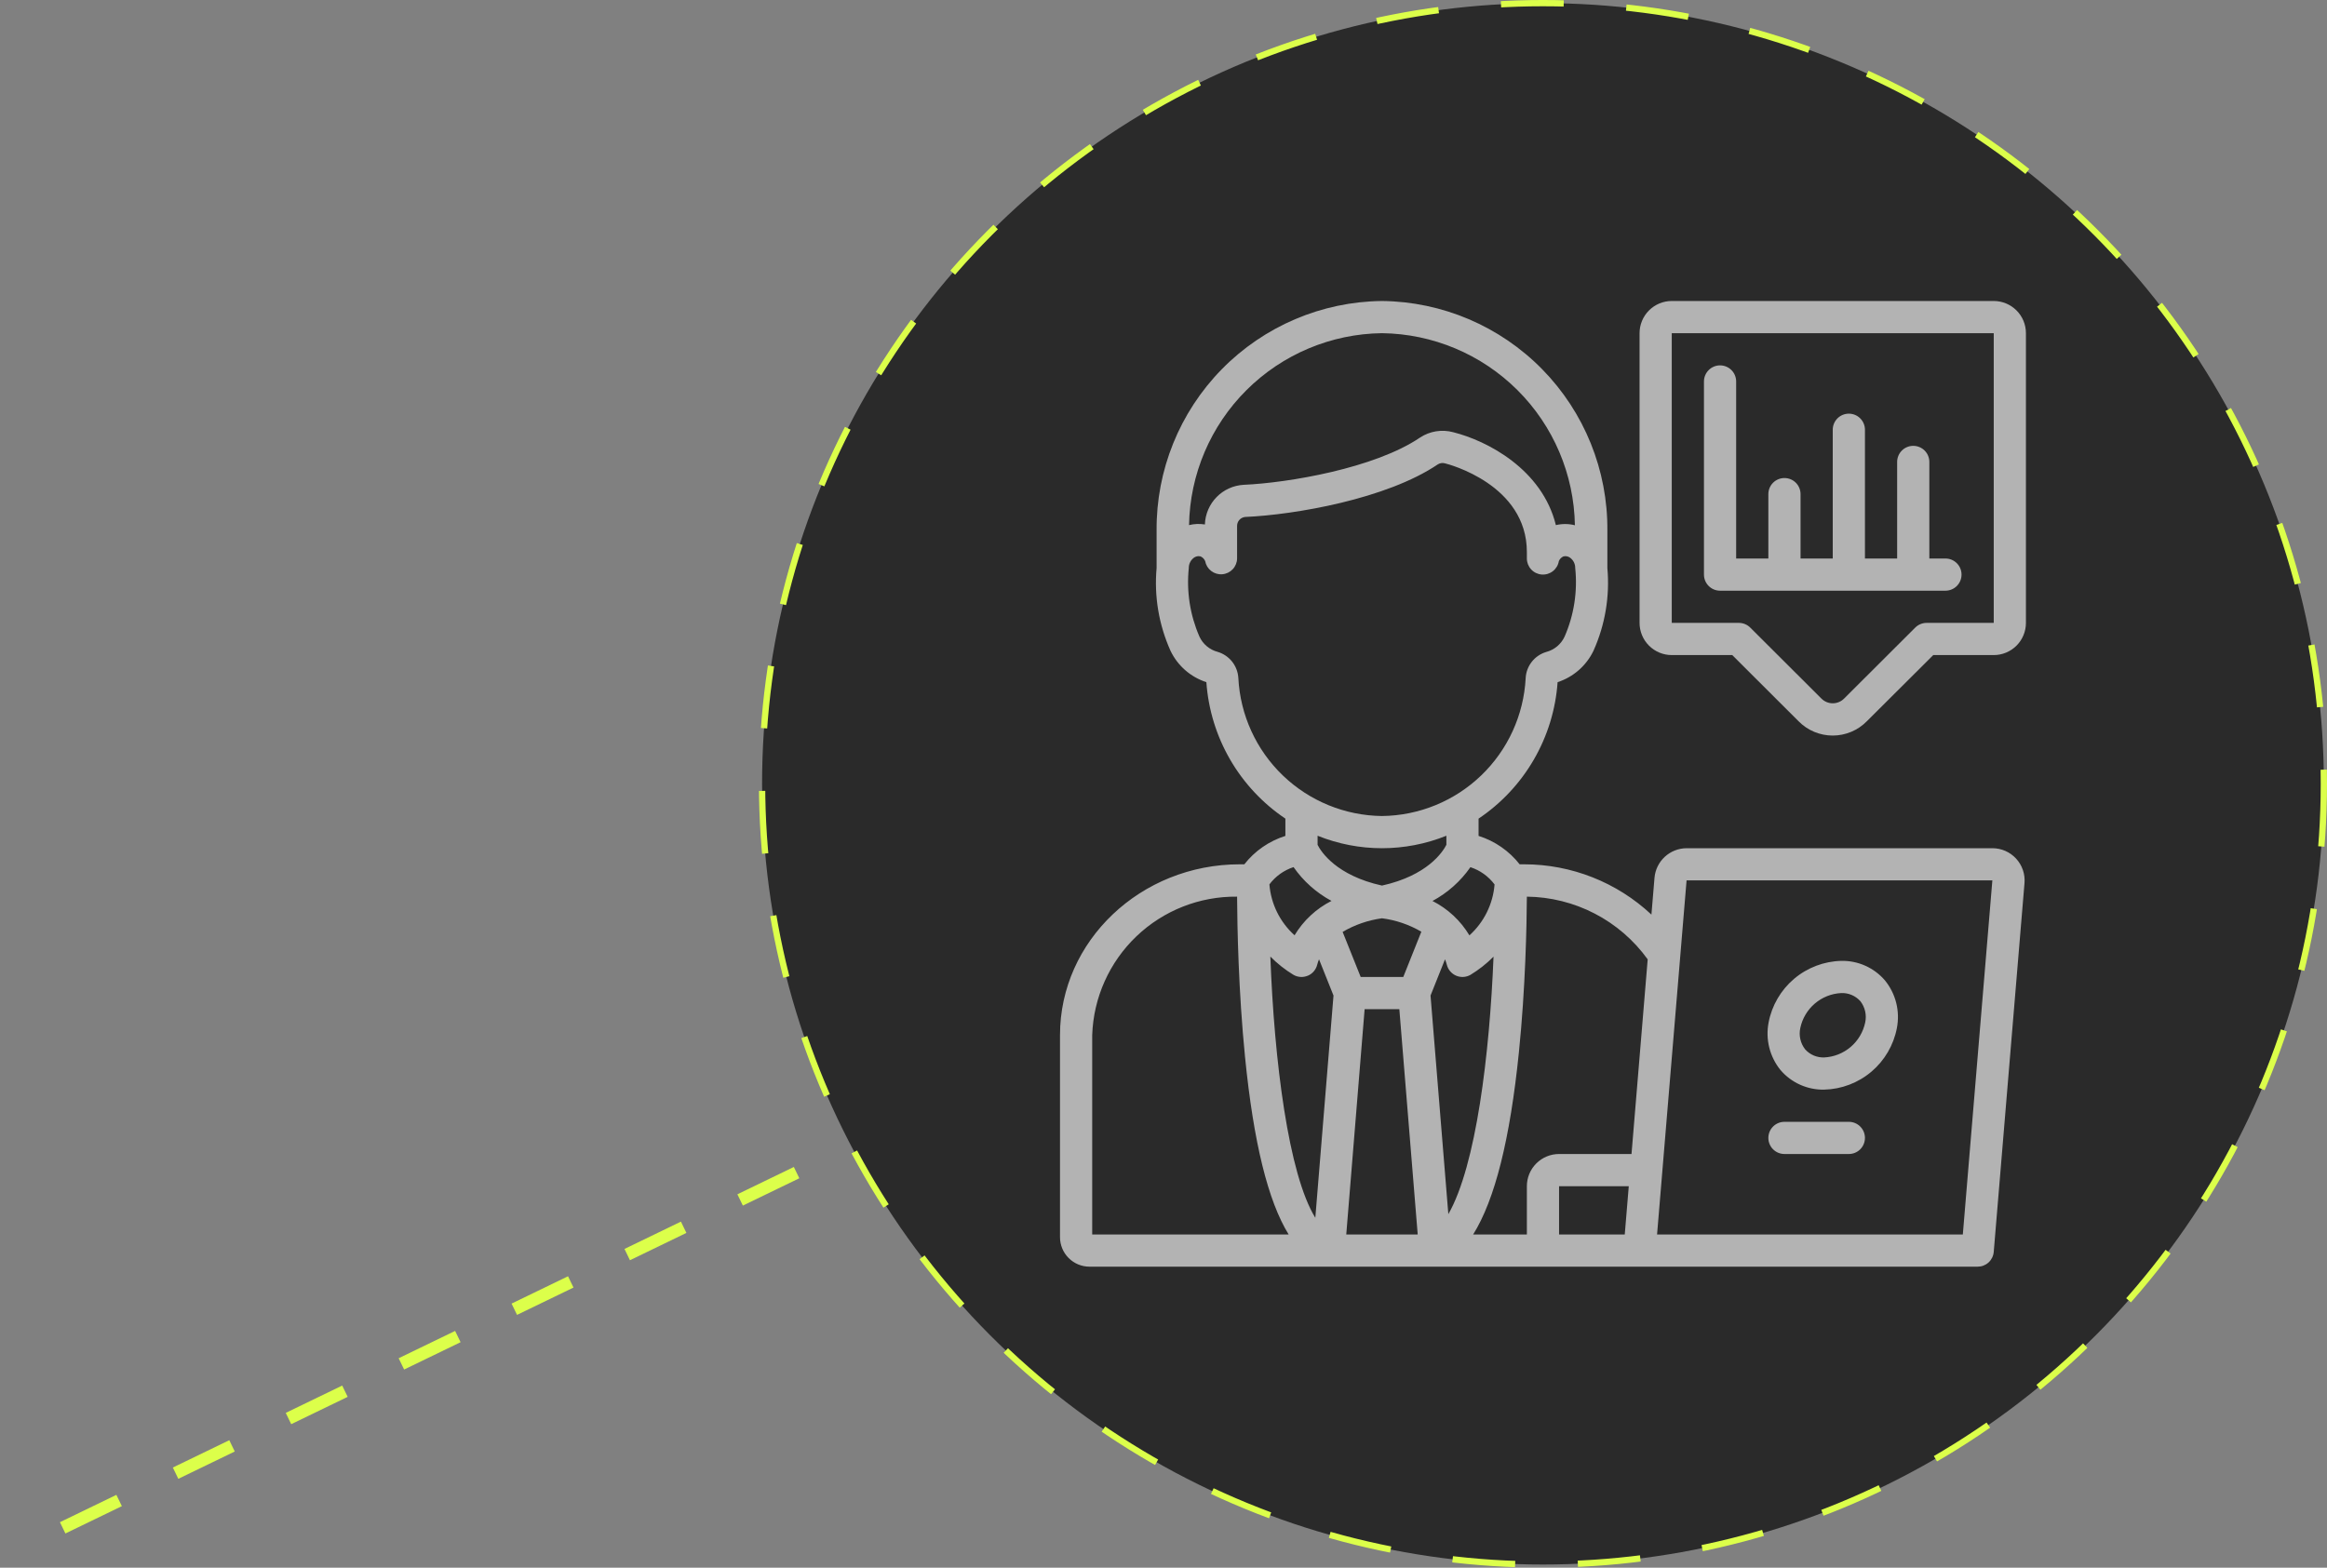
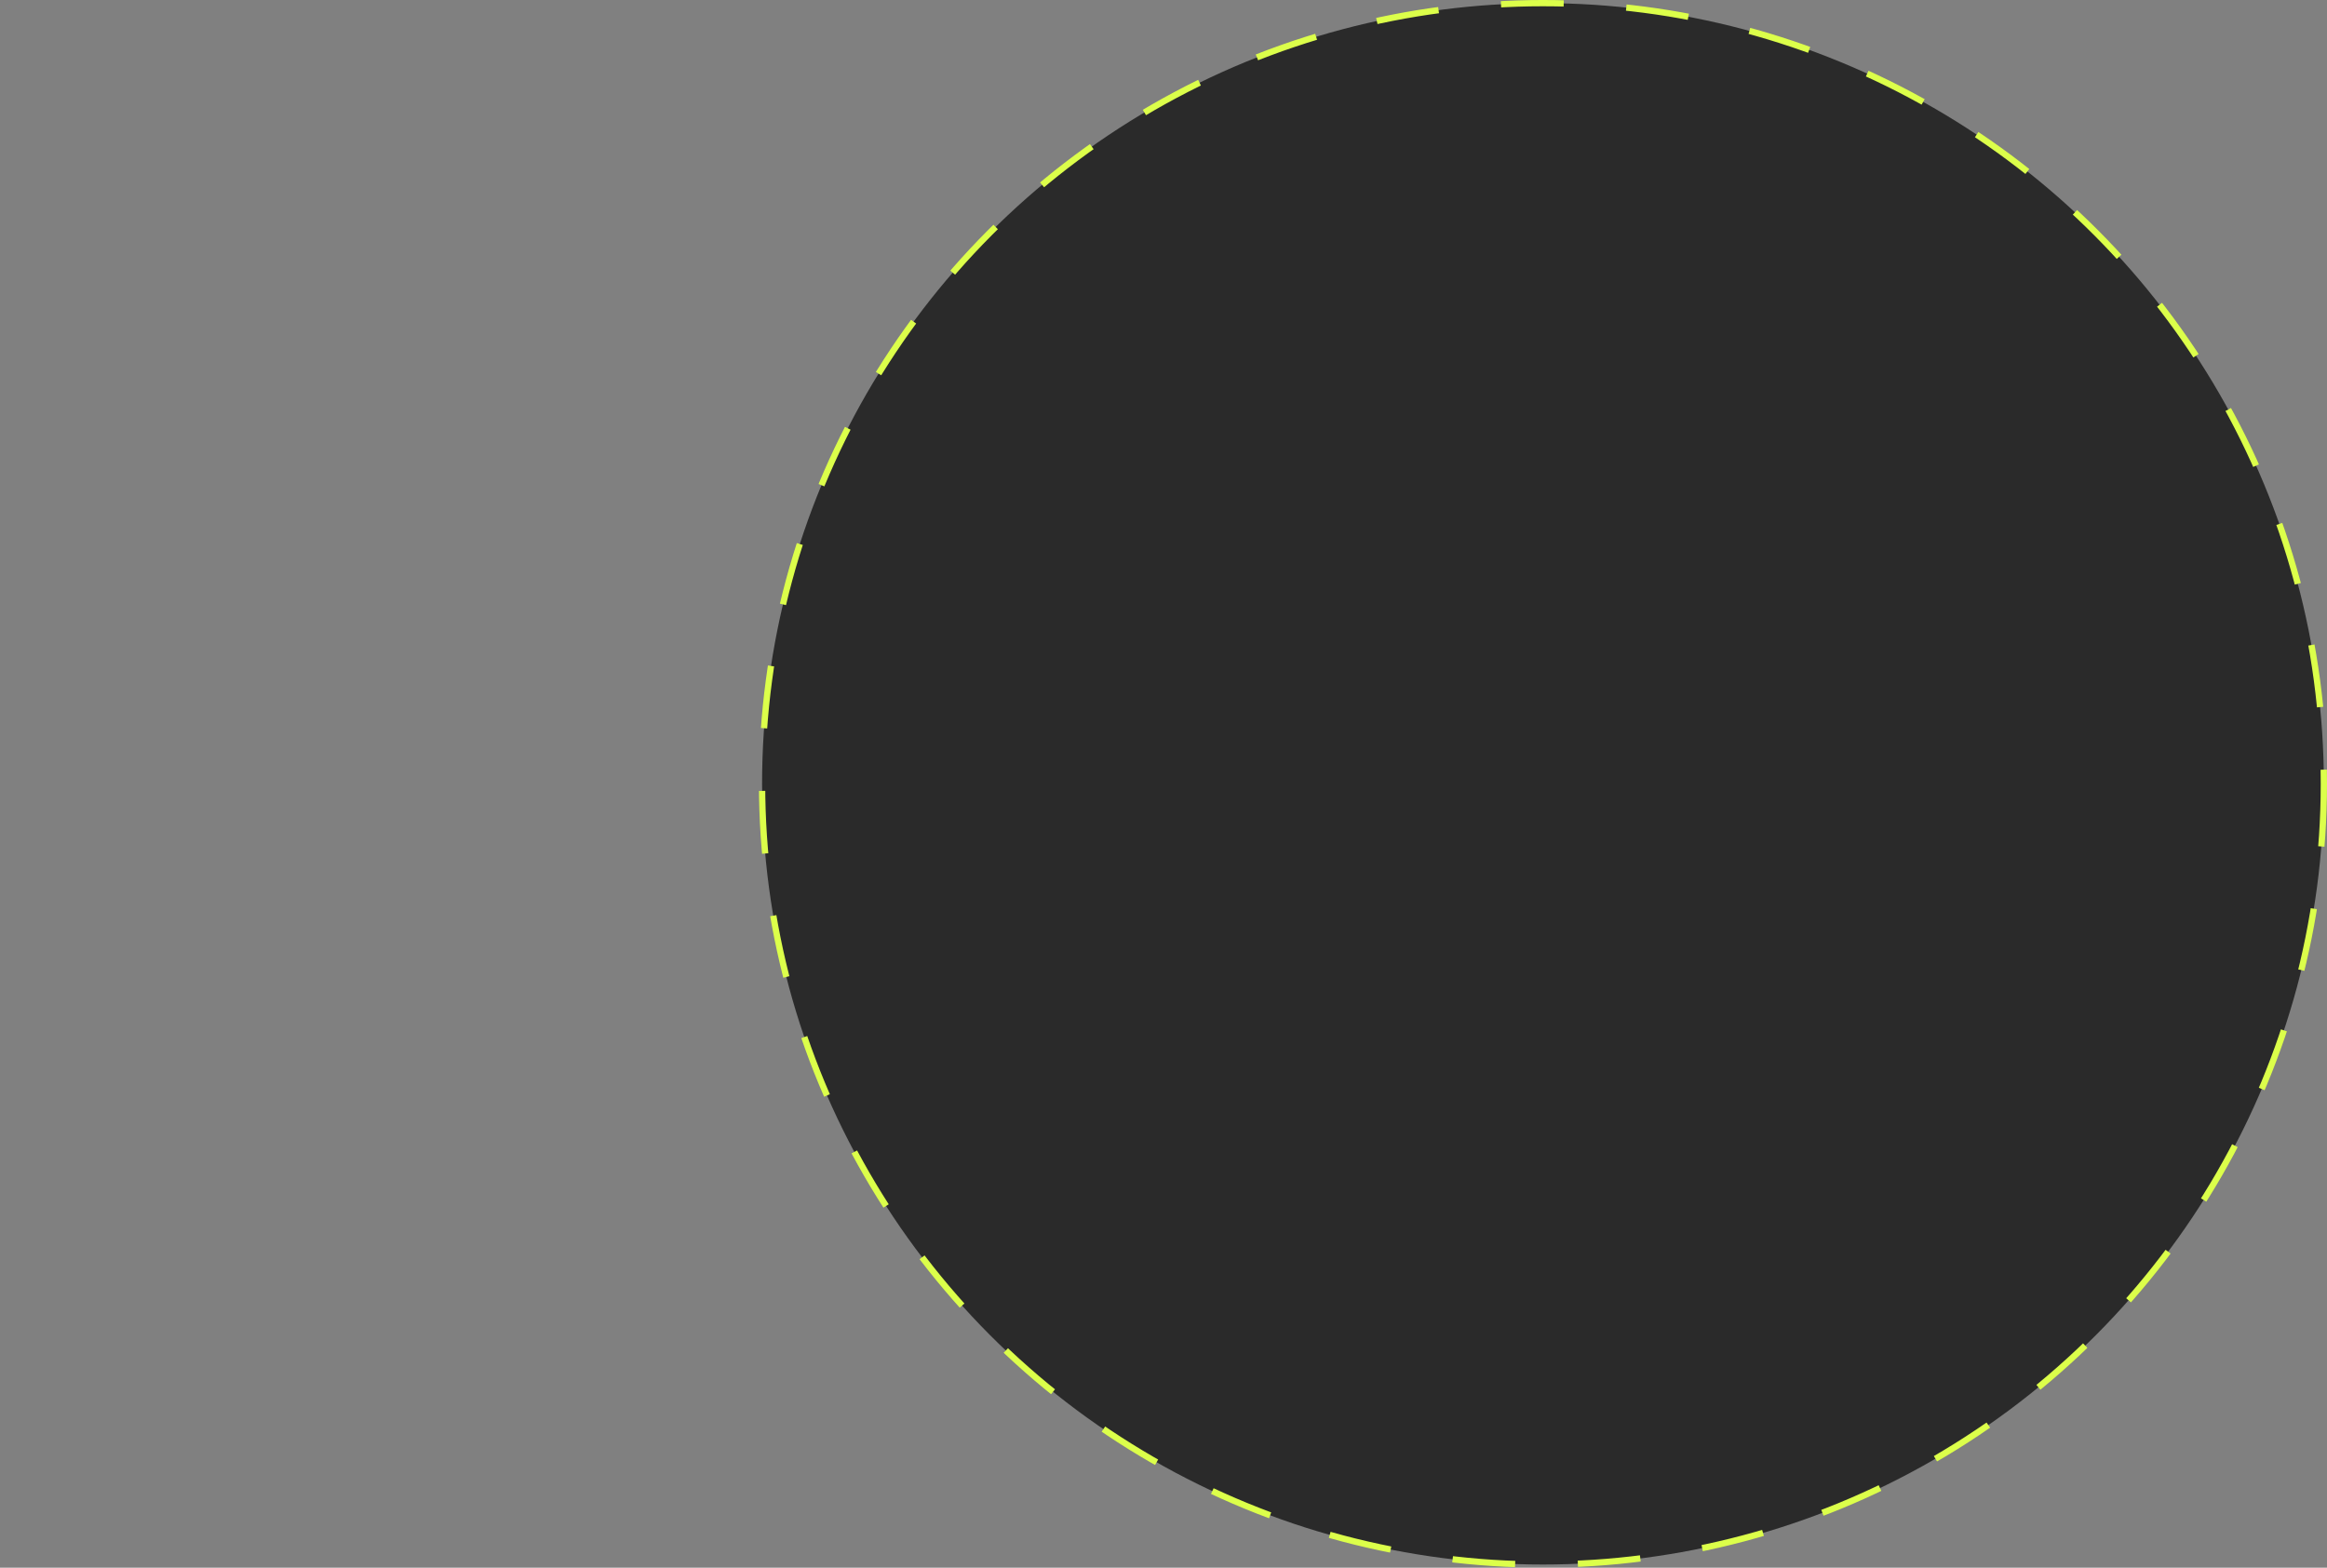
<svg xmlns="http://www.w3.org/2000/svg" width="371" height="250" viewBox="0 0 371 250" fill="none">
  <rect x="0" y="0" width="371" height="250" fill="#808080" stroke="none" />
  <circle cx="246" cy="125" r="124.5" fill="#2A2A2A" stroke="#DCFF4A" stroke-dasharray="10 10" />
  <g clip-path="url(#clip0_81_1832)">
-     <path d="M173.697 202H315.3C315.945 202.002 316.568 201.761 317.044 201.325C317.519 200.889 317.813 200.29 317.867 199.646L322.772 140.824C322.83 140.115 322.741 139.402 322.51 138.73C322.279 138.058 321.91 137.441 321.428 136.919C320.946 136.396 320.361 135.98 319.709 135.695C319.058 135.411 318.354 135.265 317.643 135.267H268.895C267.609 135.274 266.373 135.76 265.427 136.631C264.482 137.501 263.895 138.694 263.782 139.974L263.292 145.854C257.791 140.7 250.535 137.833 242.997 137.833H242.281C240.606 135.697 238.323 134.118 235.733 133.303V130.549C239.351 128.119 242.366 124.896 244.549 121.124C246.733 117.353 248.027 113.133 248.333 108.786C249.577 108.381 250.727 107.727 251.711 106.865C252.695 106.002 253.494 104.949 254.059 103.769C255.912 99.634 256.672 95.093 256.267 90.581V84.624C256.347 75.005 252.609 65.748 245.872 58.882C239.136 52.017 229.951 48.103 220.333 48C210.715 48.103 201.531 52.017 194.794 58.882C188.058 65.748 184.32 75.005 184.4 84.624V90.581C183.994 95.099 184.758 99.646 186.618 103.784C187.181 104.962 187.978 106.013 188.961 106.873C189.944 107.733 191.091 108.384 192.334 108.786C192.641 113.133 193.935 117.353 196.119 121.124C198.302 124.895 201.317 128.118 204.933 130.549V133.303C202.344 134.118 200.061 135.697 198.386 137.833H197.67C181.862 137.833 169 150.051 169 165.066V197.303C169.001 198.548 169.497 199.742 170.377 200.623C171.258 201.503 172.452 201.999 173.697 202ZM220.333 146.442C222.548 146.726 224.682 147.455 226.609 148.583L223.729 155.8H216.938L214.06 148.613C215.987 147.482 218.119 146.744 220.333 146.442ZM217.566 160.933H223.1L226.029 196.867H214.638L217.566 160.933ZM228.074 158.762L230.384 152.979C230.497 153.265 230.594 153.558 230.674 153.854C230.77 154.238 230.953 154.595 231.209 154.896C231.465 155.197 231.787 155.435 232.151 155.592C232.514 155.748 232.908 155.818 233.303 155.797C233.698 155.776 234.083 155.663 234.427 155.469C235.771 154.654 237.011 153.677 238.118 152.561C237.497 168.035 235.356 185.866 230.913 193.628L228.074 158.762ZM208.527 155.592C208.89 155.436 209.212 155.198 209.468 154.896C209.724 154.595 209.907 154.238 210.003 153.854C210.083 153.558 210.18 153.265 210.293 152.979L212.603 158.762L209.705 194.205C205.413 187.255 203.155 169.152 202.534 152.545C203.643 153.669 204.887 154.651 206.237 155.469C206.582 155.663 206.966 155.776 207.361 155.797C207.756 155.819 208.151 155.748 208.514 155.592H208.527ZM259.039 196.867H248.567V189.167H259.68L259.039 196.867ZM317.646 140.4L312.939 196.867H264.19L268.895 140.4H317.646ZM262.696 152.99L260.117 184.033H248.567C247.205 184.033 245.9 184.574 244.937 185.537C243.974 186.5 243.433 187.805 243.433 189.167V196.867H234.868C238.339 191.315 240.746 181.711 242.165 167.791C243.213 157.504 243.405 147.566 243.433 142.992C247.203 143.033 250.91 143.959 254.256 145.696C257.602 147.432 260.493 149.931 262.696 152.99ZM238.282 141.047C238.031 144.166 236.597 147.07 234.273 149.165C232.866 146.819 230.825 144.918 228.385 143.68C230.796 142.383 232.868 140.537 234.432 138.29C235.969 138.79 237.314 139.753 238.282 141.047ZM220.333 53.133C228.438 53.233 236.184 56.488 241.927 62.208C247.67 67.927 250.957 75.66 251.09 83.764C250.096 83.511 249.056 83.504 248.058 83.743C245.872 74.845 237.124 70.286 231.688 68.926C230.799 68.686 229.87 68.636 228.96 68.782C228.051 68.928 227.183 69.264 226.414 69.77C219.166 74.688 205.323 77.008 198.288 77.314C196.652 77.402 195.109 78.101 193.964 79.272C192.818 80.443 192.153 82.001 192.1 83.638C191.259 83.501 190.399 83.536 189.572 83.741C189.711 75.64 193.001 67.912 198.744 62.198C204.488 56.483 212.232 53.232 220.333 53.133ZM197.434 108.142C197.383 107.188 197.039 106.272 196.447 105.522C195.854 104.772 195.044 104.224 194.128 103.953C193.494 103.785 192.905 103.48 192.403 103.058C191.901 102.636 191.499 102.108 191.225 101.512C189.727 98.076 189.144 94.31 189.533 90.581C189.529 90.272 189.596 89.967 189.73 89.689C189.864 89.41 190.06 89.167 190.303 88.977C190.529 88.797 190.808 88.697 191.096 88.689C191.205 88.689 191.313 88.704 191.417 88.733C191.742 88.882 192 89.146 192.141 89.475C192.254 90.102 192.596 90.665 193.101 91.053C193.606 91.442 194.237 91.629 194.872 91.578C195.507 91.527 196.101 91.242 196.537 90.778C196.974 90.314 197.222 89.704 197.233 89.067V83.908C197.221 83.546 197.347 83.193 197.585 82.921C197.824 82.649 198.157 82.478 198.517 82.442C206.404 82.098 221.103 79.573 229.268 74.034C229.438 73.934 229.627 73.87 229.822 73.847C230.018 73.823 230.216 73.841 230.405 73.898C230.944 74.031 243.433 77.278 243.433 88.04V89.067C243.434 89.711 243.678 90.332 244.116 90.805C244.553 91.278 245.153 91.569 245.795 91.621C246.438 91.672 247.076 91.48 247.583 91.082C248.091 90.685 248.43 90.111 248.533 89.475C248.672 89.147 248.929 88.884 249.252 88.736C249.444 88.684 249.646 88.679 249.841 88.721C250.035 88.763 250.217 88.85 250.371 88.977C250.615 89.167 250.811 89.41 250.944 89.689C251.078 89.967 251.145 90.272 251.141 90.581C251.532 94.306 250.952 98.07 249.457 101.505C249.179 102.112 248.768 102.649 248.255 103.077C247.742 103.505 247.14 103.813 246.493 103.979C245.589 104.254 244.792 104.801 244.211 105.545C243.629 106.289 243.29 107.194 243.241 108.137C242.936 114.029 240.398 119.584 236.142 123.67C231.886 127.757 226.233 130.068 220.333 130.133C214.436 130.066 208.785 127.755 204.531 123.67C200.277 119.585 197.739 114.032 197.434 108.142ZM220.333 135.267C223.851 135.267 227.337 134.592 230.6 133.278V134.725C230.017 135.867 227.584 139.622 220.333 141.226C213.052 139.617 210.626 135.836 210.067 134.733V133.278C213.33 134.592 216.815 135.267 220.333 135.267ZM206.235 138.28C207.799 140.527 209.871 142.373 212.282 143.67C209.843 144.908 207.802 146.808 206.394 149.152C204.069 147.059 202.634 144.155 202.385 141.037C203.353 139.743 204.698 138.78 206.235 138.28ZM174.133 165.066C174.334 159.097 176.865 153.444 181.182 149.319C185.5 145.193 191.262 142.922 197.233 142.992C197.259 147.684 197.446 158.036 198.501 168.585C199.862 182.188 202.159 191.528 205.454 196.872H174.133V165.066Z" fill="#B3B3B3" />
-     <path d="M290.842 173.767C293.604 173.699 296.259 172.687 298.367 170.901C300.474 169.114 301.906 166.66 302.425 163.947C302.683 162.622 302.648 161.256 302.322 159.946C301.995 158.636 301.386 157.414 300.536 156.365C299.678 155.358 298.607 154.554 297.4 154.013C296.193 153.471 294.88 153.205 293.558 153.233C290.796 153.301 288.14 154.313 286.033 156.099C283.926 157.886 282.493 160.34 281.974 163.053C281.716 164.379 281.751 165.744 282.078 167.054C282.404 168.364 283.014 169.586 283.863 170.635C284.721 171.642 285.793 172.446 287 172.987C288.207 173.529 289.519 173.795 290.842 173.767ZM287.025 163.947C287.344 162.425 288.158 161.052 289.34 160.042C290.522 159.033 292.005 158.443 293.558 158.367C294.129 158.345 294.699 158.45 295.226 158.674C295.753 158.898 296.223 159.236 296.604 159.663C296.973 160.137 297.233 160.687 297.366 161.273C297.499 161.858 297.502 162.466 297.374 163.053C297.056 164.575 296.242 165.948 295.06 166.958C293.878 167.967 292.395 168.557 290.842 168.633C290.27 168.655 289.7 168.55 289.174 168.326C288.647 168.102 288.176 167.764 287.795 167.337C287.427 166.863 287.167 166.313 287.034 165.727C286.901 165.142 286.898 164.534 287.025 163.947Z" fill="#B3B3B3" />
-     <path d="M317.867 48H266.534C265.172 48 263.867 48.541 262.904 49.504C261.941 50.466 261.4 51.772 261.4 53.133V99.333C261.4 100.695 261.941 102 262.904 102.963C263.867 103.926 265.172 104.467 266.534 104.467H276.177L286.754 115.023C287.464 115.745 288.311 116.318 289.244 116.709C290.178 117.1 291.18 117.302 292.193 117.302C293.205 117.302 294.207 117.1 295.141 116.709C296.075 116.318 296.921 115.745 297.631 115.023L308.224 104.467H317.867C319.229 104.467 320.534 103.926 321.497 102.963C322.46 102 323 100.695 323 99.333V53.133C323 51.772 322.46 50.466 321.497 49.504C320.534 48.541 319.229 48 317.867 48ZM317.867 99.333H307.164C306.485 99.334 305.833 99.603 305.352 100.083L293.997 111.415C293.52 111.889 292.874 112.156 292.2 112.156C291.527 112.156 290.881 111.889 290.404 111.415L279.059 100.096C278.821 99.855 278.537 99.663 278.224 99.532C277.911 99.401 277.576 99.334 277.237 99.333H266.534V53.133H317.867V99.333Z" fill="#B3B3B3" />
-     <path d="M274.234 94.2H310.167C310.848 94.2 311.501 93.93 311.982 93.448C312.463 92.967 312.734 92.314 312.734 91.633C312.734 90.953 312.463 90.3 311.982 89.819C311.501 89.337 310.848 89.067 310.167 89.067H307.6V73.667C307.6 72.986 307.33 72.333 306.849 71.852C306.367 71.371 305.714 71.1 305.034 71.1C304.353 71.1 303.7 71.371 303.219 71.852C302.737 72.333 302.467 72.986 302.467 73.667V89.067H297.334V68.533C297.334 67.853 297.063 67.2 296.582 66.719C296.101 66.237 295.448 65.967 294.767 65.967C294.086 65.967 293.433 66.237 292.952 66.719C292.471 67.2 292.2 67.853 292.2 68.533V89.067H287.067V78.8C287.067 78.119 286.797 77.466 286.315 76.985C285.834 76.504 285.181 76.233 284.5 76.233C283.82 76.233 283.167 76.504 282.685 76.985C282.204 77.466 281.934 78.119 281.934 78.8V89.067H276.8V60.833C276.8 60.153 276.53 59.5 276.049 59.019C275.567 58.537 274.914 58.267 274.234 58.267C273.553 58.267 272.9 58.537 272.419 59.019C271.937 59.5 271.667 60.153 271.667 60.833V91.633C271.667 92.314 271.937 92.967 272.419 93.448C272.9 93.93 273.553 94.2 274.234 94.2Z" fill="#B3B3B3" />
+     <path d="M274.234 94.2H310.167C310.848 94.2 311.501 93.93 311.982 93.448C312.463 92.967 312.734 92.314 312.734 91.633C312.734 90.953 312.463 90.3 311.982 89.819C311.501 89.337 310.848 89.067 310.167 89.067H307.6V73.667C307.6 72.986 307.33 72.333 306.849 71.852C304.353 71.1 303.7 71.371 303.219 71.852C302.737 72.333 302.467 72.986 302.467 73.667V89.067H297.334V68.533C297.334 67.853 297.063 67.2 296.582 66.719C296.101 66.237 295.448 65.967 294.767 65.967C294.086 65.967 293.433 66.237 292.952 66.719C292.471 67.2 292.2 67.853 292.2 68.533V89.067H287.067V78.8C287.067 78.119 286.797 77.466 286.315 76.985C285.834 76.504 285.181 76.233 284.5 76.233C283.82 76.233 283.167 76.504 282.685 76.985C282.204 77.466 281.934 78.119 281.934 78.8V89.067H276.8V60.833C276.8 60.153 276.53 59.5 276.049 59.019C275.567 58.537 274.914 58.267 274.234 58.267C273.553 58.267 272.9 58.537 272.419 59.019C271.937 59.5 271.667 60.153 271.667 60.833V91.633C271.667 92.314 271.937 92.967 272.419 93.448C272.9 93.93 273.553 94.2 274.234 94.2Z" fill="#B3B3B3" />
    <path d="M294.767 178.9H284.5C283.82 178.9 283.167 179.17 282.685 179.652C282.204 180.133 281.934 180.786 281.934 181.467C281.934 182.147 282.204 182.8 282.685 183.282C283.167 183.763 283.82 184.033 284.5 184.033H294.767C295.448 184.033 296.101 183.763 296.582 183.282C297.063 182.8 297.334 182.147 297.334 181.467C297.334 180.786 297.063 180.133 296.582 179.652C296.101 179.17 295.448 178.9 294.767 178.9Z" fill="#B3B3B3" />
  </g>
-   <path d="M127 187L1 248" stroke="#DCFF4A" stroke-width="2" stroke-dasharray="10 10" />
  <defs>
    <clipPath id="clip0_81_1832">
-       <rect width="154" height="154" fill="white" transform="translate(169 48)" />
-     </clipPath>
+       </clipPath>
  </defs>
</svg>